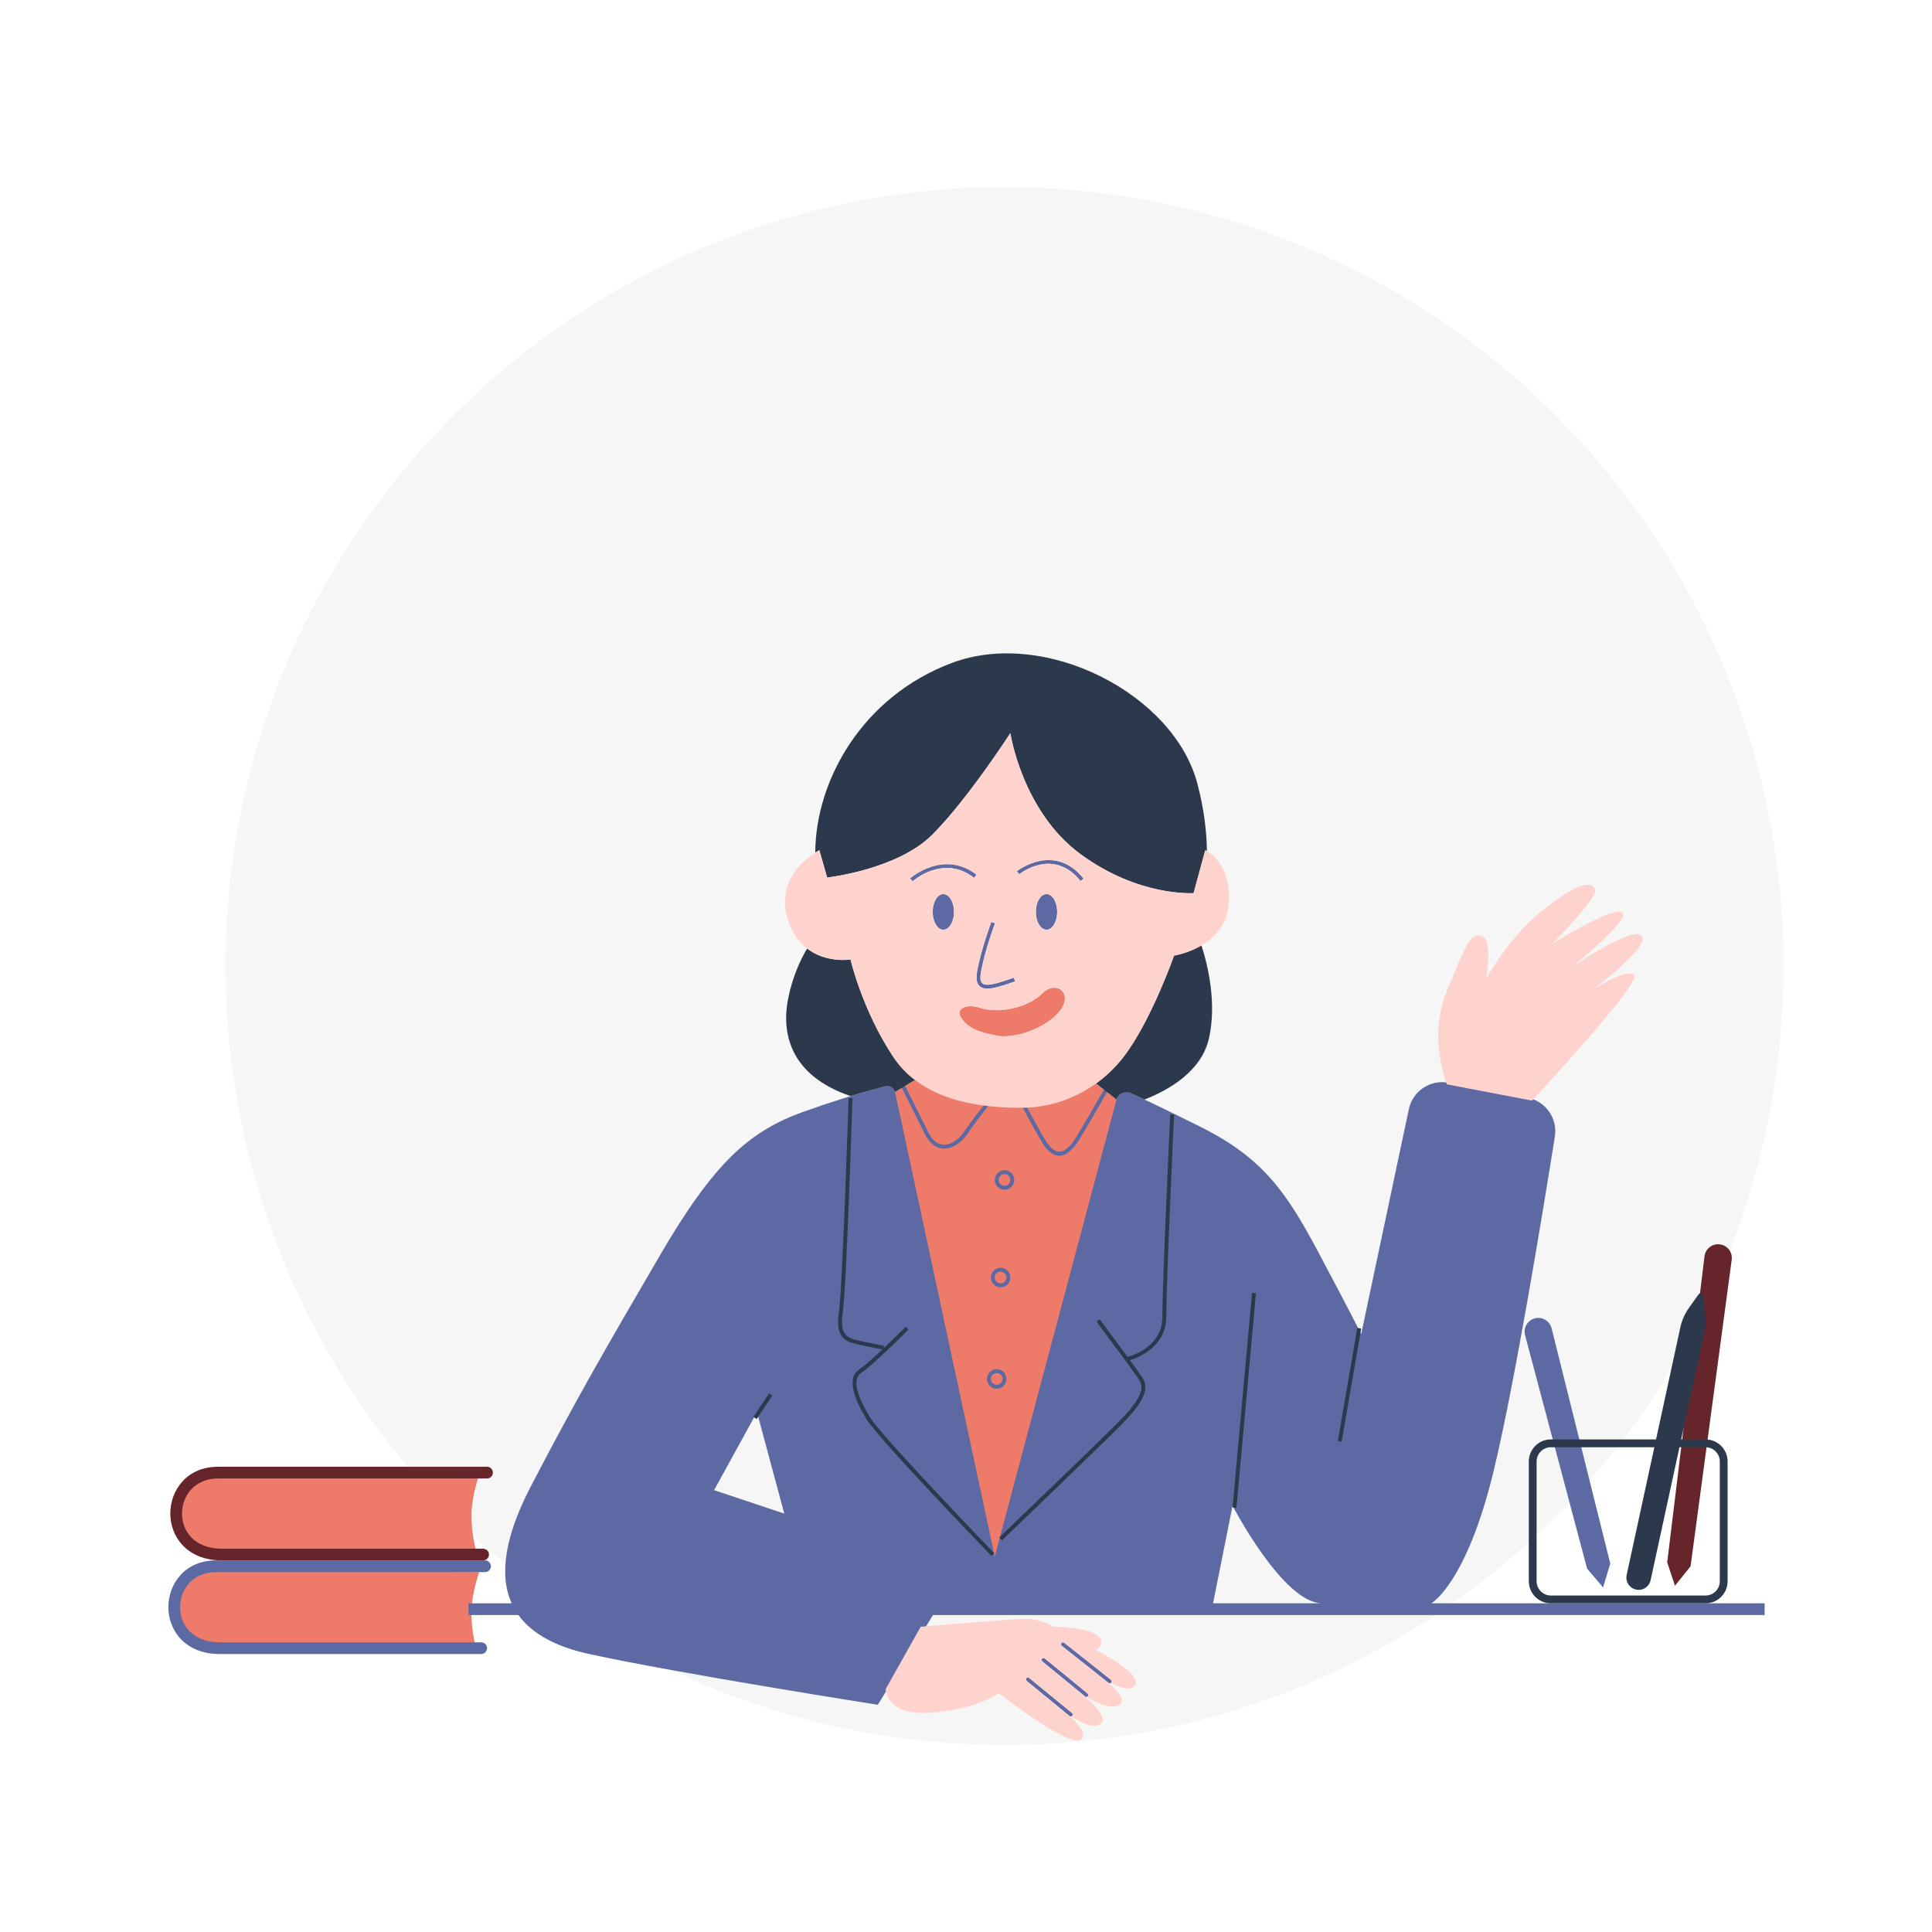
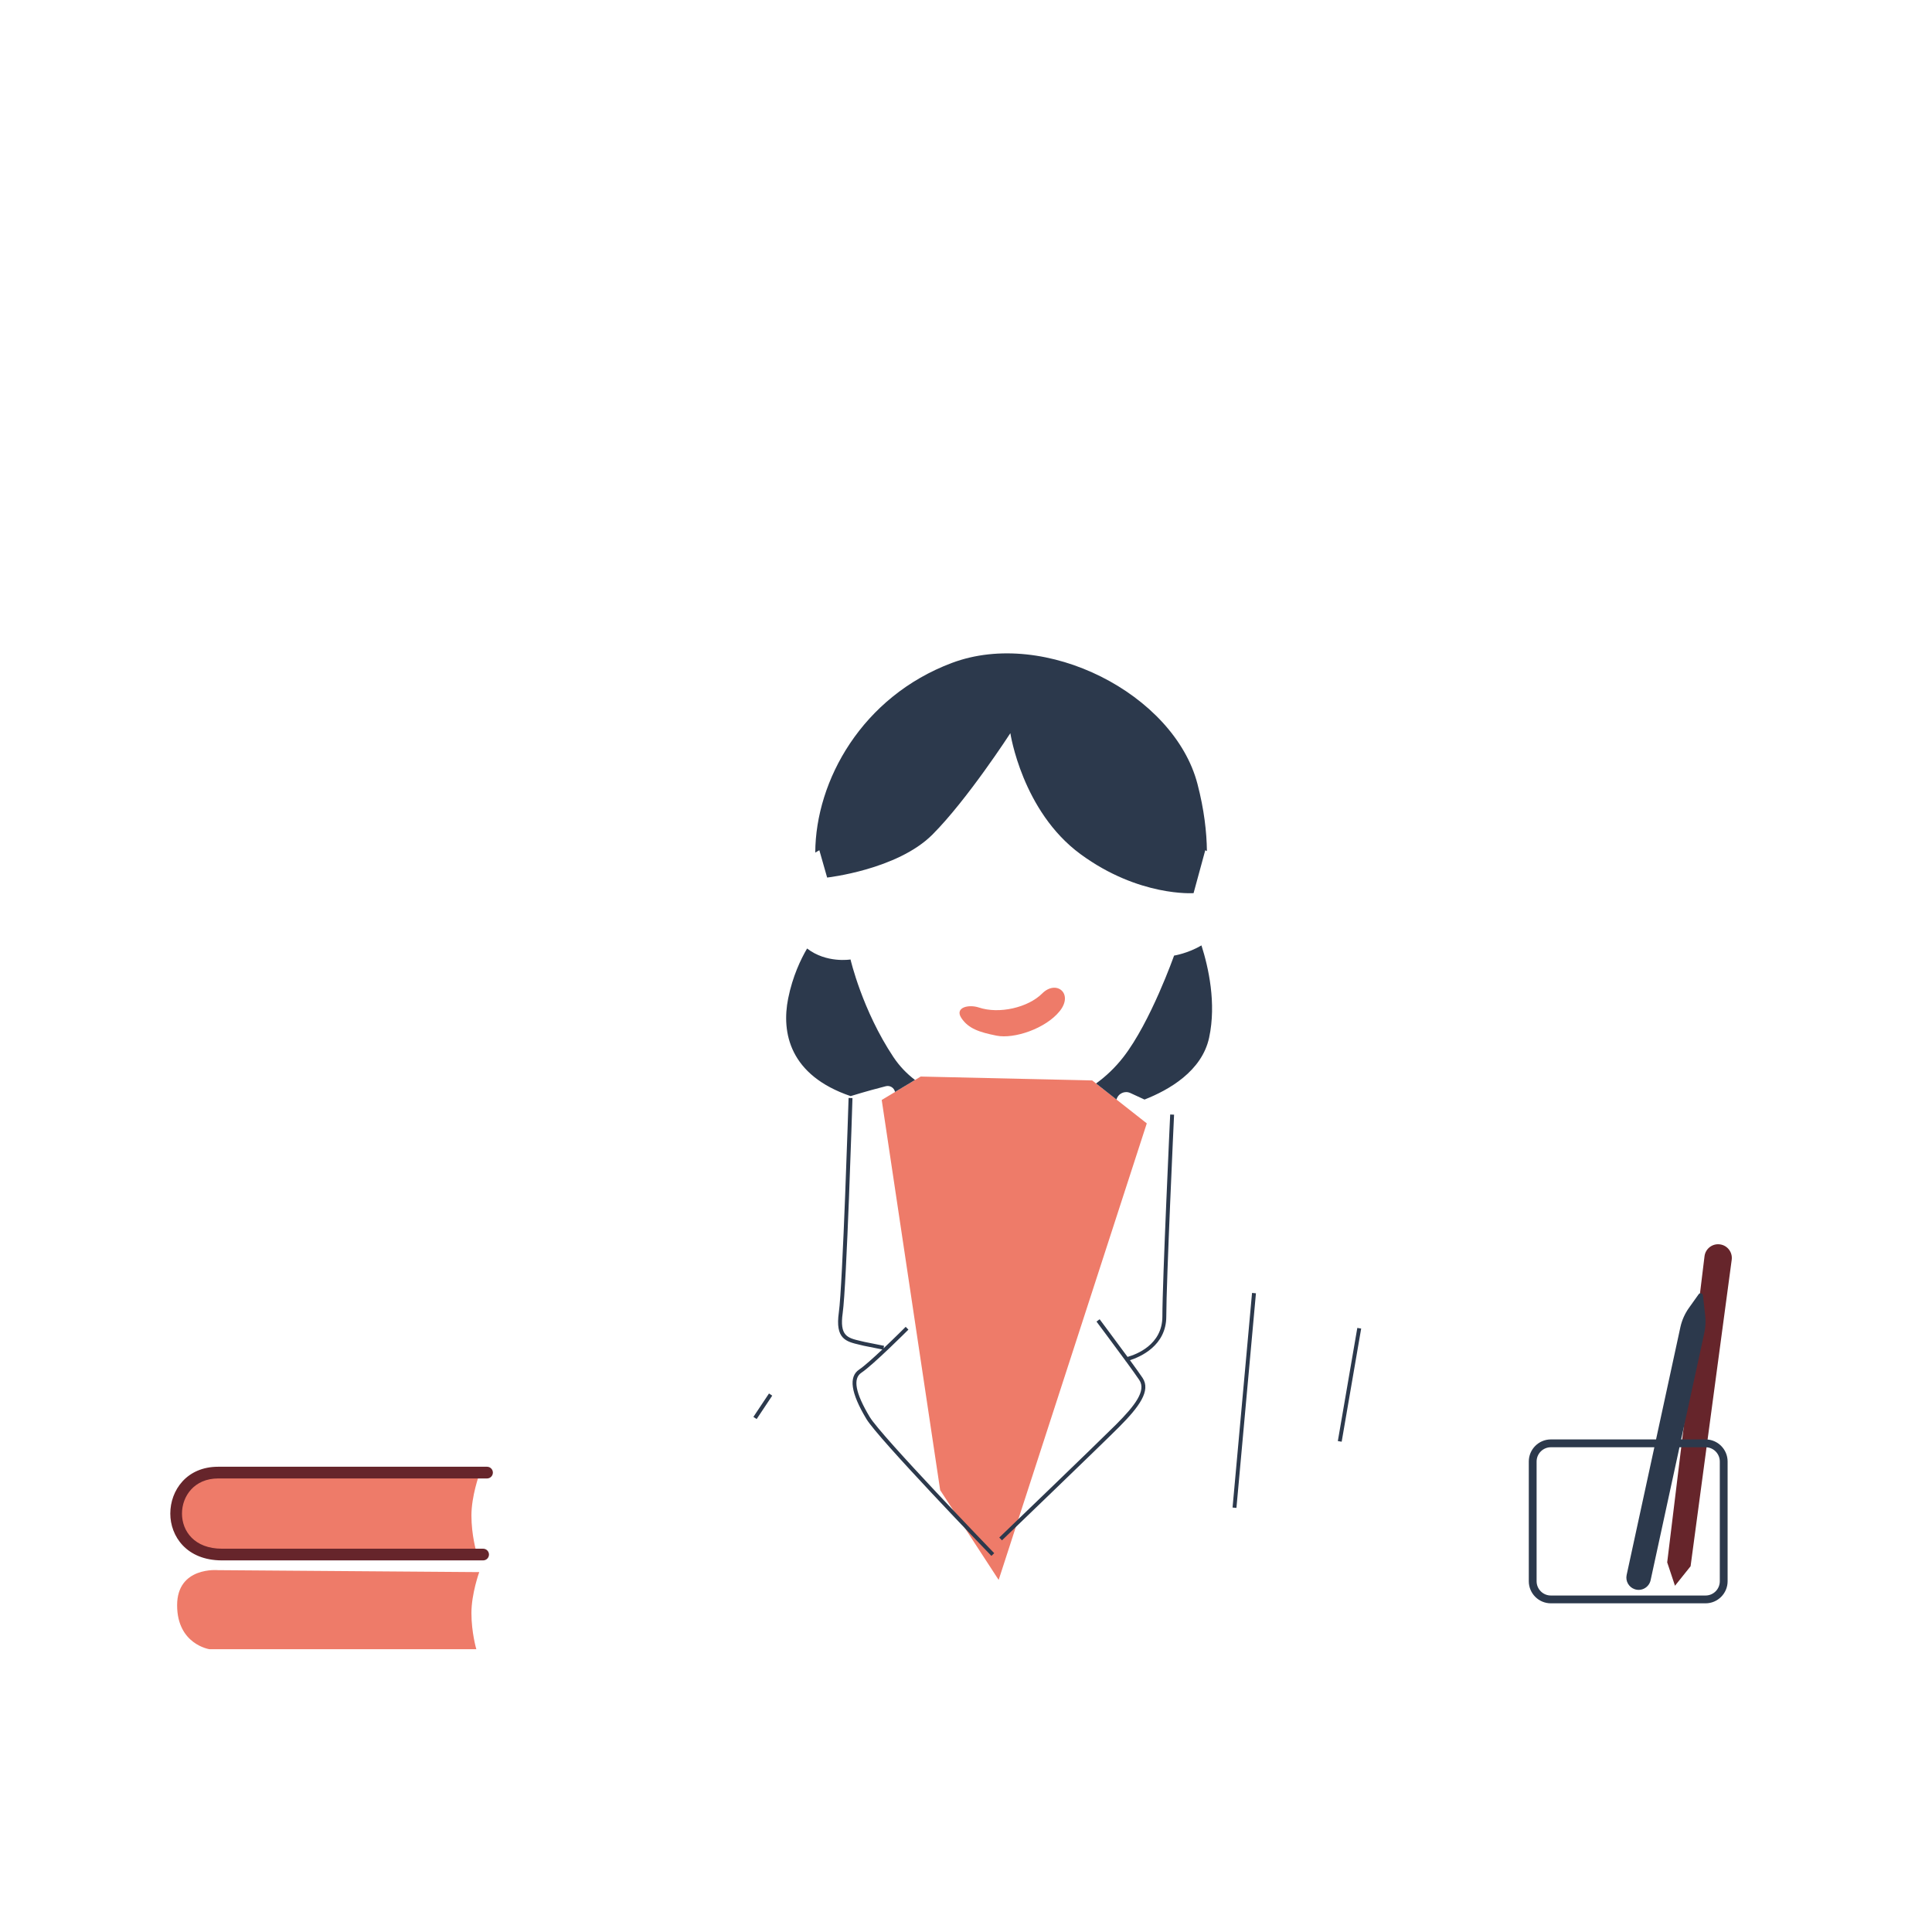
<svg xmlns="http://www.w3.org/2000/svg" xmlns:xlink="http://www.w3.org/1999/xlink" width="375pt" height="375pt" viewBox="0 0 375 375" version="1.2">
  <defs>
    <filter id="alpha" x="0%" y="0%" width="100%" height="100%">
      <feColorMatrix type="matrix" in="SourceGraphic" values="0 0 0 0 1 0 0 0 0 1 0 0 0 0 1 0 0 0 1 0" />
    </filter>
    <mask id="mask0">
      <g filter="url(#alpha)">
-         <rect x="0" y="0" width="375" height="375" style="fill:rgb(0%,0%,0%);fill-opacity:0.569;stroke:none;" />
-       </g>
+         </g>
    </mask>
    <clipPath id="clip1">
-       <rect x="0" y="0" width="348" height="347" />
-     </clipPath>
+       </clipPath>
    <g id="surface5" clip-path="url(#clip1)">
      <path style=" stroke:none;fill-rule:nonzero;fill:rgb(92.94%,93.729%,93.329%);fill-opacity:1;" d="M 197.895 24.191 C 195.449 23.801 192.996 23.473 190.539 23.199 C 188.078 22.93 185.613 22.719 183.145 22.57 C 180.672 22.418 178.199 22.328 175.727 22.301 C 173.25 22.273 170.777 22.305 168.305 22.398 C 165.832 22.488 163.363 22.645 160.898 22.859 C 158.434 23.07 155.973 23.348 153.523 23.68 C 151.07 24.016 148.629 24.41 146.195 24.867 C 143.762 25.32 141.344 25.836 138.934 26.406 C 136.527 26.98 134.137 27.613 131.762 28.305 C 129.383 28.996 127.027 29.746 124.688 30.551 C 122.348 31.359 120.027 32.223 117.73 33.141 C 115.434 34.062 113.16 35.039 110.914 36.07 C 108.664 37.102 106.441 38.191 104.246 39.332 C 102.051 40.473 99.883 41.668 97.746 42.914 C 95.609 44.164 93.504 45.461 91.43 46.812 C 89.355 48.164 87.316 49.566 85.312 51.016 C 83.309 52.469 81.34 53.965 79.41 55.516 C 77.48 57.062 75.586 58.656 73.734 60.297 C 71.883 61.938 70.07 63.621 68.301 65.352 C 66.531 67.082 64.805 68.852 63.121 70.668 C 61.438 72.48 59.801 74.336 58.211 76.23 C 56.617 78.125 55.074 80.059 53.574 82.027 C 52.078 84 50.633 86.004 49.234 88.047 C 47.832 90.09 46.488 92.164 45.191 94.27 C 43.895 96.379 42.648 98.516 41.457 100.688 C 40.266 102.855 39.129 105.051 38.043 107.277 C 36.961 109.5 35.934 111.75 34.957 114.027 C 33.984 116.301 33.066 118.598 32.207 120.918 C 31.348 123.238 30.543 125.578 29.797 127.938 C 29.051 130.301 28.367 132.676 27.738 135.07 C 27.109 137.461 26.539 139.871 26.027 142.289 C 25.516 144.711 25.066 147.145 24.672 149.59 C 24.281 152.031 23.949 154.484 23.68 156.941 C 23.41 159.402 23.199 161.867 23.047 164.34 C 22.898 166.809 22.809 169.281 22.781 171.754 C 22.754 174.23 22.785 176.703 22.879 179.176 C 22.969 181.648 23.125 184.117 23.34 186.582 C 23.551 189.051 23.828 191.508 24.16 193.961 C 24.496 196.41 24.891 198.855 25.348 201.285 C 25.801 203.719 26.316 206.137 26.887 208.547 C 27.461 210.953 28.094 213.344 28.785 215.723 C 29.477 218.098 30.227 220.457 31.031 222.793 C 31.84 225.133 32.703 227.453 33.621 229.75 C 34.543 232.047 35.52 234.32 36.551 236.57 C 37.582 238.816 38.672 241.039 39.812 243.234 C 40.953 245.434 42.148 247.598 43.395 249.734 C 44.645 251.871 45.941 253.977 47.293 256.051 C 48.645 258.125 50.047 260.164 51.496 262.168 C 52.949 264.172 54.445 266.141 55.996 268.07 C 57.543 270.004 59.137 271.895 60.777 273.746 C 62.418 275.598 64.102 277.41 65.832 279.18 C 67.562 280.949 69.332 282.676 71.148 284.359 C 72.961 286.043 74.816 287.68 76.711 289.273 C 78.605 290.863 80.539 292.41 82.508 293.906 C 84.48 295.402 86.484 296.852 88.527 298.25 C 90.57 299.648 92.645 300.996 94.75 302.293 C 96.859 303.59 98.996 304.832 101.168 306.023 C 103.336 307.215 105.531 308.352 107.758 309.438 C 109.98 310.52 112.23 311.551 114.508 312.523 C 116.781 313.496 119.078 314.414 121.398 315.273 C 123.719 316.133 126.059 316.938 128.418 317.684 C 130.781 318.43 133.156 319.117 135.551 319.746 C 137.941 320.375 140.352 320.945 142.77 321.453 C 145.191 321.965 147.625 322.418 150.07 322.809 C 152.512 323.199 154.965 323.531 157.422 323.801 C 159.883 324.07 162.348 324.281 164.82 324.434 C 167.289 324.582 169.762 324.672 172.234 324.699 C 174.711 324.73 177.184 324.695 179.656 324.605 C 182.129 324.512 184.598 324.355 187.062 324.145 C 189.531 323.93 191.988 323.656 194.441 323.32 C 196.891 322.984 199.336 322.59 201.766 322.137 C 204.199 321.68 206.617 321.168 209.027 320.594 C 211.434 320.02 213.824 319.387 216.203 318.695 C 218.578 318.004 220.938 317.258 223.273 316.449 C 225.613 315.645 227.934 314.777 230.23 313.859 C 232.527 312.938 234.801 311.961 237.051 310.93 C 239.297 309.898 241.52 308.812 243.715 307.668 C 245.914 306.527 248.078 305.332 250.215 304.086 C 252.352 302.84 254.457 301.539 256.531 300.188 C 258.605 298.836 260.645 297.438 262.648 295.984 C 264.652 294.535 266.621 293.035 268.551 291.488 C 270.484 289.938 272.375 288.344 274.227 286.703 C 276.078 285.062 277.891 283.379 279.66 281.648 C 281.43 279.918 283.156 278.148 284.84 276.332 C 286.523 274.52 288.16 272.664 289.754 270.77 C 291.344 268.875 292.891 266.941 294.387 264.973 C 295.883 263 297.332 260.996 298.73 258.953 C 300.129 256.91 301.477 254.836 302.773 252.73 C 304.07 250.621 305.312 248.484 306.504 246.316 C 307.695 244.145 308.832 241.949 309.918 239.723 C 311 237.5 312.031 235.25 313.004 232.973 C 313.977 230.699 314.895 228.402 315.754 226.082 C 316.613 223.762 317.418 221.422 318.164 219.062 C 318.91 216.703 319.598 214.324 320.227 211.934 C 320.855 209.539 321.426 207.133 321.934 204.711 C 322.445 202.289 322.898 199.855 323.289 197.414 C 323.68 194.969 324.012 192.516 324.281 190.059 C 324.551 187.598 324.762 185.133 324.914 182.664 C 325.062 180.191 325.152 177.719 325.18 175.246 C 325.211 172.77 325.176 170.297 325.086 167.824 C 324.992 165.352 324.836 162.883 324.625 160.418 C 324.41 157.953 324.137 155.492 323.801 153.043 C 323.465 150.59 323.07 148.148 322.617 145.715 C 322.16 143.281 321.648 140.863 321.074 138.453 C 320.5 136.047 319.867 133.656 319.176 131.281 C 318.484 128.902 317.738 126.547 316.93 124.207 C 316.125 121.867 315.258 119.547 314.34 117.25 C 313.418 114.953 312.441 112.68 311.41 110.434 C 310.379 108.184 309.293 105.961 308.148 103.766 C 307.008 101.57 305.812 99.402 304.566 97.266 C 303.32 95.129 302.02 93.023 300.668 90.949 C 299.316 88.875 297.918 86.836 296.465 84.832 C 295.016 82.828 293.516 80.859 291.969 78.93 C 290.418 77 288.824 75.105 287.184 73.254 C 285.543 71.402 283.859 69.59 282.129 67.82 C 280.398 66.051 278.629 64.324 276.812 62.641 C 275 60.957 273.145 59.32 271.25 57.73 C 269.355 56.137 267.422 54.594 265.453 53.094 C 263.48 51.598 261.477 50.152 259.434 48.754 C 257.391 47.355 255.316 46.008 253.211 44.711 C 251.102 43.414 248.965 42.168 246.797 40.977 C 244.625 39.785 242.43 38.648 240.203 37.562 C 237.98 36.48 235.73 35.453 233.453 34.477 C 231.18 33.504 228.883 32.586 226.562 31.727 C 224.242 30.867 221.902 30.062 219.543 29.316 C 217.184 28.57 214.805 27.887 212.414 27.258 C 210.02 26.629 207.613 26.059 205.191 25.547 C 202.77 25.035 200.336 24.586 197.895 24.191 Z M 197.895 24.191 " />
    </g>
    <clipPath id="clip2">
-       <path d="M 32.68 166.395 L 342.516 166.395 L 342.516 333.629 L 32.68 333.629 Z M 32.68 166.395 " />
-     </clipPath>
+       </clipPath>
    <clipPath id="clip3">
-       <path d="M 152 142.137 L 318.992 142.137 L 318.992 337.84 L 152 337.84 Z M 152 142.137 " />
+       <path d="M 152 142.137 L 318.992 337.84 L 152 337.84 Z M 152 142.137 " />
    </clipPath>
  </defs>
  <g id="surface1">
    <rect x="0" y="0" width="375" height="375" style="fill:rgb(100%,100%,100%);fill-opacity:1;stroke:none;" />
    <rect x="0" y="0" width="375" height="375" style="fill:rgb(100%,100%,100%);fill-opacity:1;stroke:none;" />
    <rect x="0" y="0" width="375" height="375" style="fill:rgb(100%,100%,100%);fill-opacity:1;stroke:none;" />
    <use xlink:href="#surface5" transform="matrix(1,0,0,1,21,14)" mask="url(#mask0)" />
    <path style=" stroke:none;fill-rule:nonzero;fill:rgb(93.329%,48.239%,41.179%);fill-opacity:1;" d="M 186.609 197.609 C 187.977 199.656 190.086 200.352 193.426 201.02 C 196.836 201.703 202.973 199.656 205.699 196.246 C 208.426 192.832 205.02 190.102 202.289 192.832 C 199.566 195.562 193.953 196.871 190.02 195.562 C 187.977 194.879 185.246 195.562 186.609 197.609 Z M 42.324 304.766 C 42.324 304.766 34.379 304.008 34.379 311.582 C 34.379 319.156 40.625 320.105 40.625 320.105 L 92.453 320.105 C 92.453 320.105 91.504 316.887 91.504 313.098 C 91.504 309.309 93.02 305.145 93.02 305.145 Z M 42.324 285.832 C 42.324 285.832 34.379 285.074 34.379 292.648 C 34.379 300.223 40.625 301.168 40.625 301.168 L 92.453 301.168 C 92.453 301.168 91.504 297.949 91.504 294.164 C 91.504 290.375 93.02 286.211 93.02 286.211 Z M 171.141 213.504 L 178.707 208.957 L 212 209.715 L 222.59 218.047 L 193.84 306.66 L 182.488 289.238 L 171.141 213.504 " />
    <path style=" stroke:none;fill-rule:nonzero;fill:rgb(39.999%,14.51%,16.859%);fill-opacity:1;" d="M 94.91 301.734 C 94.91 301.109 94.402 300.602 93.773 300.602 L 43.082 300.602 C 37.723 300.602 35.324 297.176 35.324 293.785 C 35.324 290.395 37.73 286.969 42.324 286.969 L 94.531 286.969 C 95.16 286.969 95.668 286.457 95.668 285.832 C 95.668 285.203 95.16 284.695 94.531 284.695 L 42.324 284.695 C 36.238 284.695 33.055 289.27 33.055 293.785 C 33.055 298.164 36.191 302.871 43.082 302.871 L 93.773 302.871 C 94.402 302.871 94.91 302.363 94.91 301.734 Z M 323.602 303.25 L 330.844 243.852 C 331.02 242.367 332.383 241.32 333.863 241.535 C 335.305 241.738 336.312 243.066 336.125 244.512 L 328.141 304.008 L 325.113 307.793 L 323.602 303.25 " />
    <g clip-path="url(#clip2)" clip-rule="nonzero">
      <path style=" stroke:none;fill-rule:nonzero;fill:rgb(36.469%,41.179%,63.919%);fill-opacity:1;" d="M 181.031 177 C 181.031 178.906 181.961 180.457 183.102 180.457 C 184.246 180.457 185.176 178.906 185.176 177 C 185.176 175.09 184.246 173.543 183.102 173.543 C 181.961 173.543 181.031 175.09 181.031 177 Z M 190.188 191.445 C 190.562 191.766 191.055 191.898 191.648 191.898 C 192.855 191.898 194.484 191.352 196.375 190.715 L 197.031 190.492 L 196.793 189.773 L 196.137 189.996 C 193.746 190.797 191.488 191.562 190.676 190.871 C 190.305 190.555 190.207 189.859 190.383 188.812 C 191.059 184.754 193.105 179.262 193.125 179.207 L 192.418 178.941 C 192.395 178.996 190.324 184.555 189.633 188.688 C 189.41 190.035 189.59 190.938 190.188 191.445 Z M 189.086 170.387 L 189.551 169.789 C 183.16 164.812 176.703 170.438 176.637 170.496 L 177.141 171.062 C 177.383 170.844 183.199 165.805 189.086 170.387 Z M 201.059 177 C 201.059 178.906 201.984 180.457 203.129 180.457 C 204.273 180.457 205.199 178.906 205.199 177 C 205.199 175.09 204.273 173.543 203.129 173.543 C 201.984 173.543 201.059 175.09 201.059 177 Z M 209.738 171.016 L 210.332 170.543 C 204.633 163.418 197.441 169.043 197.367 169.102 L 197.84 169.691 C 198.109 169.477 204.508 164.473 209.738 171.016 Z M 206.559 318.859 C 206.395 318.73 206.16 318.758 206.027 318.918 C 205.898 319.086 205.926 319.324 206.09 319.453 L 215.168 326.648 C 215.238 326.703 215.32 326.73 215.402 326.73 C 215.516 326.73 215.625 326.68 215.699 326.586 C 215.832 326.422 215.805 326.184 215.641 326.055 Z M 202.781 321.891 C 202.617 321.758 202.379 321.785 202.246 321.945 C 202.117 322.109 202.137 322.344 202.301 322.477 L 210.625 329.293 C 210.695 329.352 210.777 329.383 210.863 329.383 C 210.973 329.383 211.082 329.332 211.156 329.242 C 211.289 329.078 211.266 328.84 211.102 328.707 Z M 199.754 325.68 C 199.594 325.547 199.352 325.57 199.223 325.734 C 199.09 325.895 199.113 326.133 199.273 326.266 L 207.598 333.082 C 207.668 333.141 207.754 333.168 207.836 333.168 C 207.945 333.168 208.055 333.121 208.129 333.031 C 208.262 332.867 208.238 332.629 208.078 332.496 Z M 256.641 311.203 C 249.074 311.203 239.238 292.27 239.238 292.27 L 235.453 311.203 Z M 138.605 289.238 L 152.227 293.785 L 146.926 274.09 Z M 342.516 311.203 L 342.516 313.477 L 181.094 313.477 L 170.383 330.895 C 170.383 330.895 131.797 324.836 114.395 321.051 C 107.746 319.602 103.203 317.047 100.625 313.477 L 90.938 313.477 L 90.938 311.203 L 99.312 311.203 C 96.77 305.566 98.129 297.914 103.043 288.484 C 112.125 271.062 117.422 261.973 128.016 243.797 C 138.605 225.621 145.414 219.562 156.008 215.773 C 166.602 211.988 173.41 210.473 173.41 210.473 L 193.082 302.113 L 217.297 211.23 C 217.297 211.23 221.078 212.746 233.184 218.805 C 245.289 224.863 249.828 231.68 255.883 243.039 C 261.934 254.402 264.207 258.945 264.207 258.945 L 273.457 215.285 C 274.203 211.77 277.617 209.492 281.148 210.16 L 296.504 213.07 C 300.012 213.734 302.359 217.07 301.797 220.605 C 299.57 234.617 294.062 268.324 289.93 285.453 C 284.633 307.418 277.824 311.203 277.824 311.203 Z M 93.395 318.777 L 42.703 318.777 C 37.348 318.777 34.945 315.355 34.945 311.961 C 34.945 308.57 37.352 305.145 41.945 305.145 L 94.152 305.145 C 94.781 305.145 95.289 304.637 95.289 304.008 C 95.289 303.383 94.781 302.871 94.152 302.871 L 41.945 302.871 C 35.859 302.871 32.68 307.445 32.68 311.961 C 32.68 316.34 35.812 321.051 42.703 321.051 L 93.395 321.051 C 94.023 321.051 94.531 320.539 94.531 319.914 C 94.531 319.285 94.023 318.777 93.395 318.777 Z M 297.949 255.887 C 296.5 256.246 295.625 257.727 296.016 259.168 L 308.055 304.469 L 311.156 308.117 L 312.551 303.473 L 301.16 257.805 C 300.797 256.395 299.363 255.539 297.949 255.887 Z M 195.352 247.965 C 195.352 247.34 194.844 246.828 194.219 246.828 C 193.594 246.828 193.082 247.34 193.082 247.965 C 193.082 248.59 193.594 249.098 194.219 249.098 C 194.844 249.098 195.352 248.59 195.352 247.965 Z M 194.219 249.855 C 193.172 249.855 192.328 249.008 192.328 247.965 C 192.328 246.918 193.172 246.07 194.219 246.07 C 195.262 246.07 196.109 246.918 196.109 247.965 C 196.109 249.008 195.262 249.855 194.219 249.855 Z M 193.461 266.52 C 192.836 266.52 192.328 267.027 192.328 267.652 C 192.328 268.281 192.836 268.789 193.461 268.789 C 194.086 268.789 194.598 268.281 194.598 267.652 C 194.598 267.027 194.086 266.52 193.461 266.52 Z M 193.461 265.762 C 194.504 265.762 195.352 266.613 195.352 267.652 C 195.352 268.699 194.504 269.547 193.461 269.547 C 192.418 269.547 191.57 268.699 191.57 267.652 C 191.57 266.613 192.418 265.762 193.461 265.762 Z M 196.109 229.031 C 196.109 228.402 195.602 227.891 194.973 227.891 C 194.348 227.891 193.84 228.402 193.84 229.031 C 193.84 229.656 194.348 230.164 194.973 230.164 C 195.602 230.164 196.109 229.656 196.109 229.031 Z M 194.973 230.922 C 193.93 230.922 193.082 230.074 193.082 229.031 C 193.082 227.984 193.93 227.133 194.973 227.133 C 196.02 227.133 196.863 227.984 196.863 229.031 C 196.863 230.074 196.02 230.922 194.973 230.922 Z M 179.504 220.109 L 174.961 211.02 L 175.641 210.684 L 180.18 219.773 C 180.941 221.297 181.918 222.109 183.074 222.18 C 184.656 222.277 186.262 220.977 187.094 219.73 C 188.598 217.469 191.621 213.684 191.652 213.645 L 191.75 213.527 L 198.219 212.715 L 198.34 212.953 C 198.363 213 200.629 217.531 202.867 221.262 C 204.848 224.566 206.758 224.285 209.027 220.504 C 211.266 216.762 214.289 211.473 214.32 211.422 L 214.977 211.797 C 214.945 211.852 211.922 217.145 209.676 220.895 C 208.289 223.199 206.961 224.324 205.609 224.324 C 204.406 224.324 203.293 223.449 202.215 221.648 C 200.262 218.387 198.281 214.523 197.781 213.531 L 192.148 214.234 C 191.621 214.898 189.059 218.145 187.723 220.152 C 186.742 221.621 184.902 223.055 183.027 222.938 C 182.035 222.875 180.613 222.332 179.504 220.109 " />
    </g>
    <path style=" stroke:none;fill-rule:nonzero;fill:rgb(17.249%,22.35%,29.799%);fill-opacity:1;" d="M 333.812 283.68 C 333.812 282.152 332.574 280.91 331.051 280.91 L 325.984 280.91 L 320.383 306.719 C 320.078 308.102 318.648 308.918 317.305 308.469 C 316.152 308.086 315.473 306.895 315.73 305.707 L 321.109 280.91 L 301.02 280.91 C 299.496 280.91 298.254 282.152 298.254 283.68 L 298.254 306.918 C 298.254 308.449 299.496 309.688 301.02 309.688 L 331.051 309.688 C 332.574 309.688 333.812 308.449 333.812 306.918 Z M 335.328 283.68 L 335.328 306.918 C 335.328 309.281 333.41 311.203 331.051 311.203 L 301.02 311.203 C 298.66 311.203 296.738 309.281 296.738 306.918 L 296.738 283.68 C 296.738 281.316 298.66 279.391 301.02 279.391 L 321.438 279.391 L 326.172 257.551 C 326.473 256.223 327.035 254.965 327.824 253.859 L 329.711 251.211 C 329.957 250.871 330.496 251.012 330.543 251.43 L 330.98 255.379 C 331.105 256.484 331.047 257.605 330.809 258.695 L 326.312 279.391 L 331.051 279.391 C 333.41 279.391 335.328 281.316 335.328 283.68 Z M 227.887 185.48 C 227.887 185.48 223.348 198.355 218.051 205.172 C 216.461 207.219 214.664 208.918 212.746 210.301 L 216.711 213.422 C 217.02 212.258 218.293 211.652 219.387 212.148 C 220.098 212.465 221.008 212.887 222.148 213.422 C 226.871 211.574 233.301 207.918 234.695 201.387 C 236.125 194.723 234.562 187.758 233.203 183.504 C 230.543 185.066 227.887 185.48 227.887 185.48 Z M 171.938 210.832 C 172.742 210.625 173.555 211.133 173.727 211.949 L 177.602 209.621 C 176.027 208.422 174.602 206.961 173.41 205.172 C 167.359 196.082 165.086 186.234 165.086 186.234 C 165.086 186.234 160.414 187.016 156.656 184.102 C 155.441 186.168 153.844 189.496 152.98 193.812 C 151.664 200.402 153.219 208.711 165.109 212.754 C 168.199 211.809 170.543 211.184 171.938 210.832 Z M 146.234 275.02 L 146.867 275.438 L 149.891 270.895 L 149.262 270.473 Z M 225.617 255.535 C 225.617 261.051 220.496 262.914 218.855 263.371 C 216.418 260.051 213.48 256.129 213.438 256.066 L 212.832 256.52 C 212.875 256.582 216.016 260.773 218.484 264.148 L 218.504 264.238 C 218.508 264.238 218.523 264.234 218.547 264.23 C 219.684 265.785 220.672 267.16 221.141 267.867 C 222.508 269.914 220.332 272.789 216.648 276.477 C 212.91 280.215 194.145 298.254 193.957 298.434 L 194.48 298.98 C 194.668 298.797 213.441 280.758 217.184 277.012 C 221.133 273.059 223.422 269.922 221.77 267.445 C 221.32 266.77 220.398 265.48 219.324 264.012 C 221.34 263.371 226.375 261.199 226.375 255.535 C 226.375 248.805 227.871 216.684 227.887 216.359 L 227.133 216.324 C 227.117 216.648 225.617 248.789 225.617 255.535 Z M 259.672 279.711 L 260.418 279.836 L 264.203 257.871 L 263.453 257.746 Z M 239.238 292.613 L 239.992 292.684 L 243.777 251.027 L 243.02 250.957 Z M 167.188 266.453 C 169.465 264.938 176.047 258.355 176.324 258.078 L 175.793 257.539 C 175.754 257.578 173.703 259.629 171.496 261.711 L 171.594 261.223 L 167.828 260.469 C 167.559 260.402 167.297 260.344 167.043 260.285 C 164.477 259.684 162.93 259.324 163.57 254.832 C 164.32 249.57 165.422 214.621 165.465 213.137 L 164.711 213.113 C 164.699 213.477 163.566 249.504 162.82 254.727 C 162.082 259.902 164.195 260.395 166.871 261.02 C 167.121 261.078 167.379 261.141 167.66 261.211 L 171.266 261.93 C 169.523 263.57 167.723 265.188 166.77 265.824 C 164.68 267.223 165.133 270.363 168.168 275.422 C 170.434 279.203 191.535 301.07 192.434 302 L 192.977 301.473 C 192.758 301.246 171.039 278.738 168.816 275.035 C 166.031 270.391 165.5 267.582 167.188 266.453 Z M 159.035 165.031 C 159.035 165.031 158.723 165.188 158.242 165.492 C 158.297 151.484 167.355 135.211 184.758 128.676 C 202.918 121.859 227.887 134.734 232.426 152.156 C 233.727 157.145 234.219 161.508 234.262 165.199 C 234.066 165.086 233.941 165.031 233.941 165.031 L 231.672 173.359 C 231.672 173.359 221.078 174.117 209.727 165.789 C 198.379 157.457 196.109 142.309 196.109 142.309 C 196.109 142.309 187.785 155.184 180.977 162 C 174.168 168.816 160.547 170.332 160.547 170.332 L 159.035 165.031 " />
    <g clip-path="url(#clip3)" clip-rule="nonzero">
-       <path style=" stroke:none;fill-rule:nonzero;fill:rgb(100%,82.75%,80.389%);fill-opacity:1;" d="M 220.32 327.109 C 219.512 328.32 217.414 327.59 215.625 326.645 C 215.652 326.625 215.68 326.613 215.699 326.586 C 215.832 326.422 215.805 326.184 215.641 326.055 L 206.559 318.859 C 206.395 318.73 206.16 318.758 206.027 318.918 C 205.898 319.086 205.926 319.324 206.09 319.453 L 213.773 325.543 C 213.664 325.469 213.562 325.402 213.469 325.34 C 215.152 326.562 219.105 329.688 217.297 330.895 C 215.691 331.965 212.582 330.391 210.895 329.375 C 210.992 329.367 211.09 329.324 211.156 329.242 C 211.289 329.078 211.266 328.84 211.102 328.707 L 202.781 321.891 C 202.617 321.758 202.379 321.785 202.246 321.945 C 202.117 322.109 202.137 322.344 202.301 322.477 L 210.16 328.914 C 209.891 328.742 209.727 328.625 209.727 328.625 C 209.727 328.625 215.781 333.168 213.512 334.684 C 212.145 335.594 209.688 334.312 207.941 333.145 C 208.012 333.125 208.078 333.09 208.129 333.031 C 208.262 332.867 208.238 332.629 208.078 332.496 L 199.754 325.68 C 199.594 325.547 199.352 325.57 199.223 325.734 C 199.09 325.895 199.113 326.133 199.273 326.266 L 207.598 333.082 C 207.633 333.113 207.672 333.133 207.715 333.148 C 209.293 334.609 211.156 336.758 209.727 337.711 C 207.457 339.227 193.84 328.625 193.84 328.625 C 193.84 328.625 190.059 331.652 180.977 332.41 C 171.895 333.168 171.895 327.867 171.895 327.867 L 178.707 315.75 C 178.707 315.75 196.109 314.23 199.133 314.23 C 202.16 314.23 204.434 315.75 204.434 315.75 C 204.434 315.75 210.484 315.75 212.754 317.262 C 215.027 318.777 212.754 320.289 212.754 320.289 C 212.754 320.289 221.832 324.836 220.32 327.109 Z M 280.852 210.473 C 280.852 210.473 277.07 201.387 280.852 192.293 C 284.633 183.207 285.391 180.934 287.66 181.691 C 289.93 182.449 288.418 190.023 288.418 190.023 C 288.418 190.023 292.957 181.691 299.766 176.391 C 306.578 171.09 308.844 171.09 309.602 172.605 C 310.359 174.117 301.281 183.207 301.281 183.207 C 301.281 183.207 313.387 175.633 314.898 177.148 C 316.414 178.664 305.062 187.75 305.062 187.75 C 305.062 187.75 317.172 179.422 318.684 181.691 C 320.195 183.965 308.844 192.293 308.844 192.293 C 308.844 192.293 315.656 187.75 317.172 189.27 C 318.684 190.781 297.371 213.629 297.371 213.629 Z M 209.738 171.016 C 204.508 164.473 198.109 169.477 197.84 169.691 L 197.367 169.102 C 197.441 169.043 204.633 163.418 210.332 170.543 Z M 201.059 177 C 201.059 175.09 201.984 173.543 203.129 173.543 C 204.273 173.543 205.199 175.09 205.199 177 C 205.199 178.906 204.273 180.457 203.129 180.457 C 201.984 180.457 201.059 178.906 201.059 177 Z M 205.699 196.246 C 202.973 199.656 196.836 201.703 193.426 201.02 C 190.086 200.352 187.977 199.656 186.609 197.609 C 185.246 195.562 187.977 194.879 190.02 195.562 C 193.953 196.871 199.566 195.562 202.289 192.832 C 205.02 190.102 208.426 192.832 205.699 196.246 Z M 183.102 180.457 C 181.961 180.457 181.031 178.906 181.031 177 C 181.031 175.09 181.961 173.543 183.102 173.543 C 184.246 173.543 185.176 175.09 185.176 177 C 185.176 178.906 184.246 180.457 183.102 180.457 Z M 176.637 170.496 C 176.703 170.438 183.16 164.812 189.551 169.789 L 189.086 170.387 C 183.199 165.805 177.383 170.844 177.141 171.062 Z M 192.418 178.941 L 193.125 179.207 C 193.105 179.262 191.059 184.754 190.383 188.812 C 190.207 189.859 190.305 190.555 190.676 190.871 C 191.488 191.562 193.746 190.797 196.137 189.996 L 196.793 189.773 L 197.031 190.492 L 196.375 190.715 C 194.484 191.352 192.855 191.898 191.648 191.898 C 191.055 191.898 190.562 191.766 190.188 191.445 C 189.59 190.938 189.41 190.035 189.633 188.688 C 190.324 184.555 192.395 178.996 192.418 178.941 Z M 233.941 165.031 L 231.672 173.359 C 231.672 173.359 221.078 174.117 209.727 165.789 C 198.379 157.457 196.109 142.309 196.109 142.309 C 196.109 142.309 187.785 155.184 180.977 162 C 174.168 168.816 160.547 170.332 160.547 170.332 L 159.035 165.031 C 159.035 165.031 149.953 169.574 152.98 178.664 C 156.008 187.75 165.086 186.234 165.086 186.234 C 165.086 186.234 167.359 196.082 173.41 205.172 C 179.465 214.258 191.57 215.016 198.379 215.016 C 205.191 215.016 212.754 211.988 218.051 205.172 C 223.348 198.355 227.887 185.48 227.887 185.48 C 227.887 185.48 237.723 183.965 238.48 175.633 C 239.238 167.305 233.941 165.031 233.941 165.031 " />
-     </g>
+       </g>
  </g>
</svg>